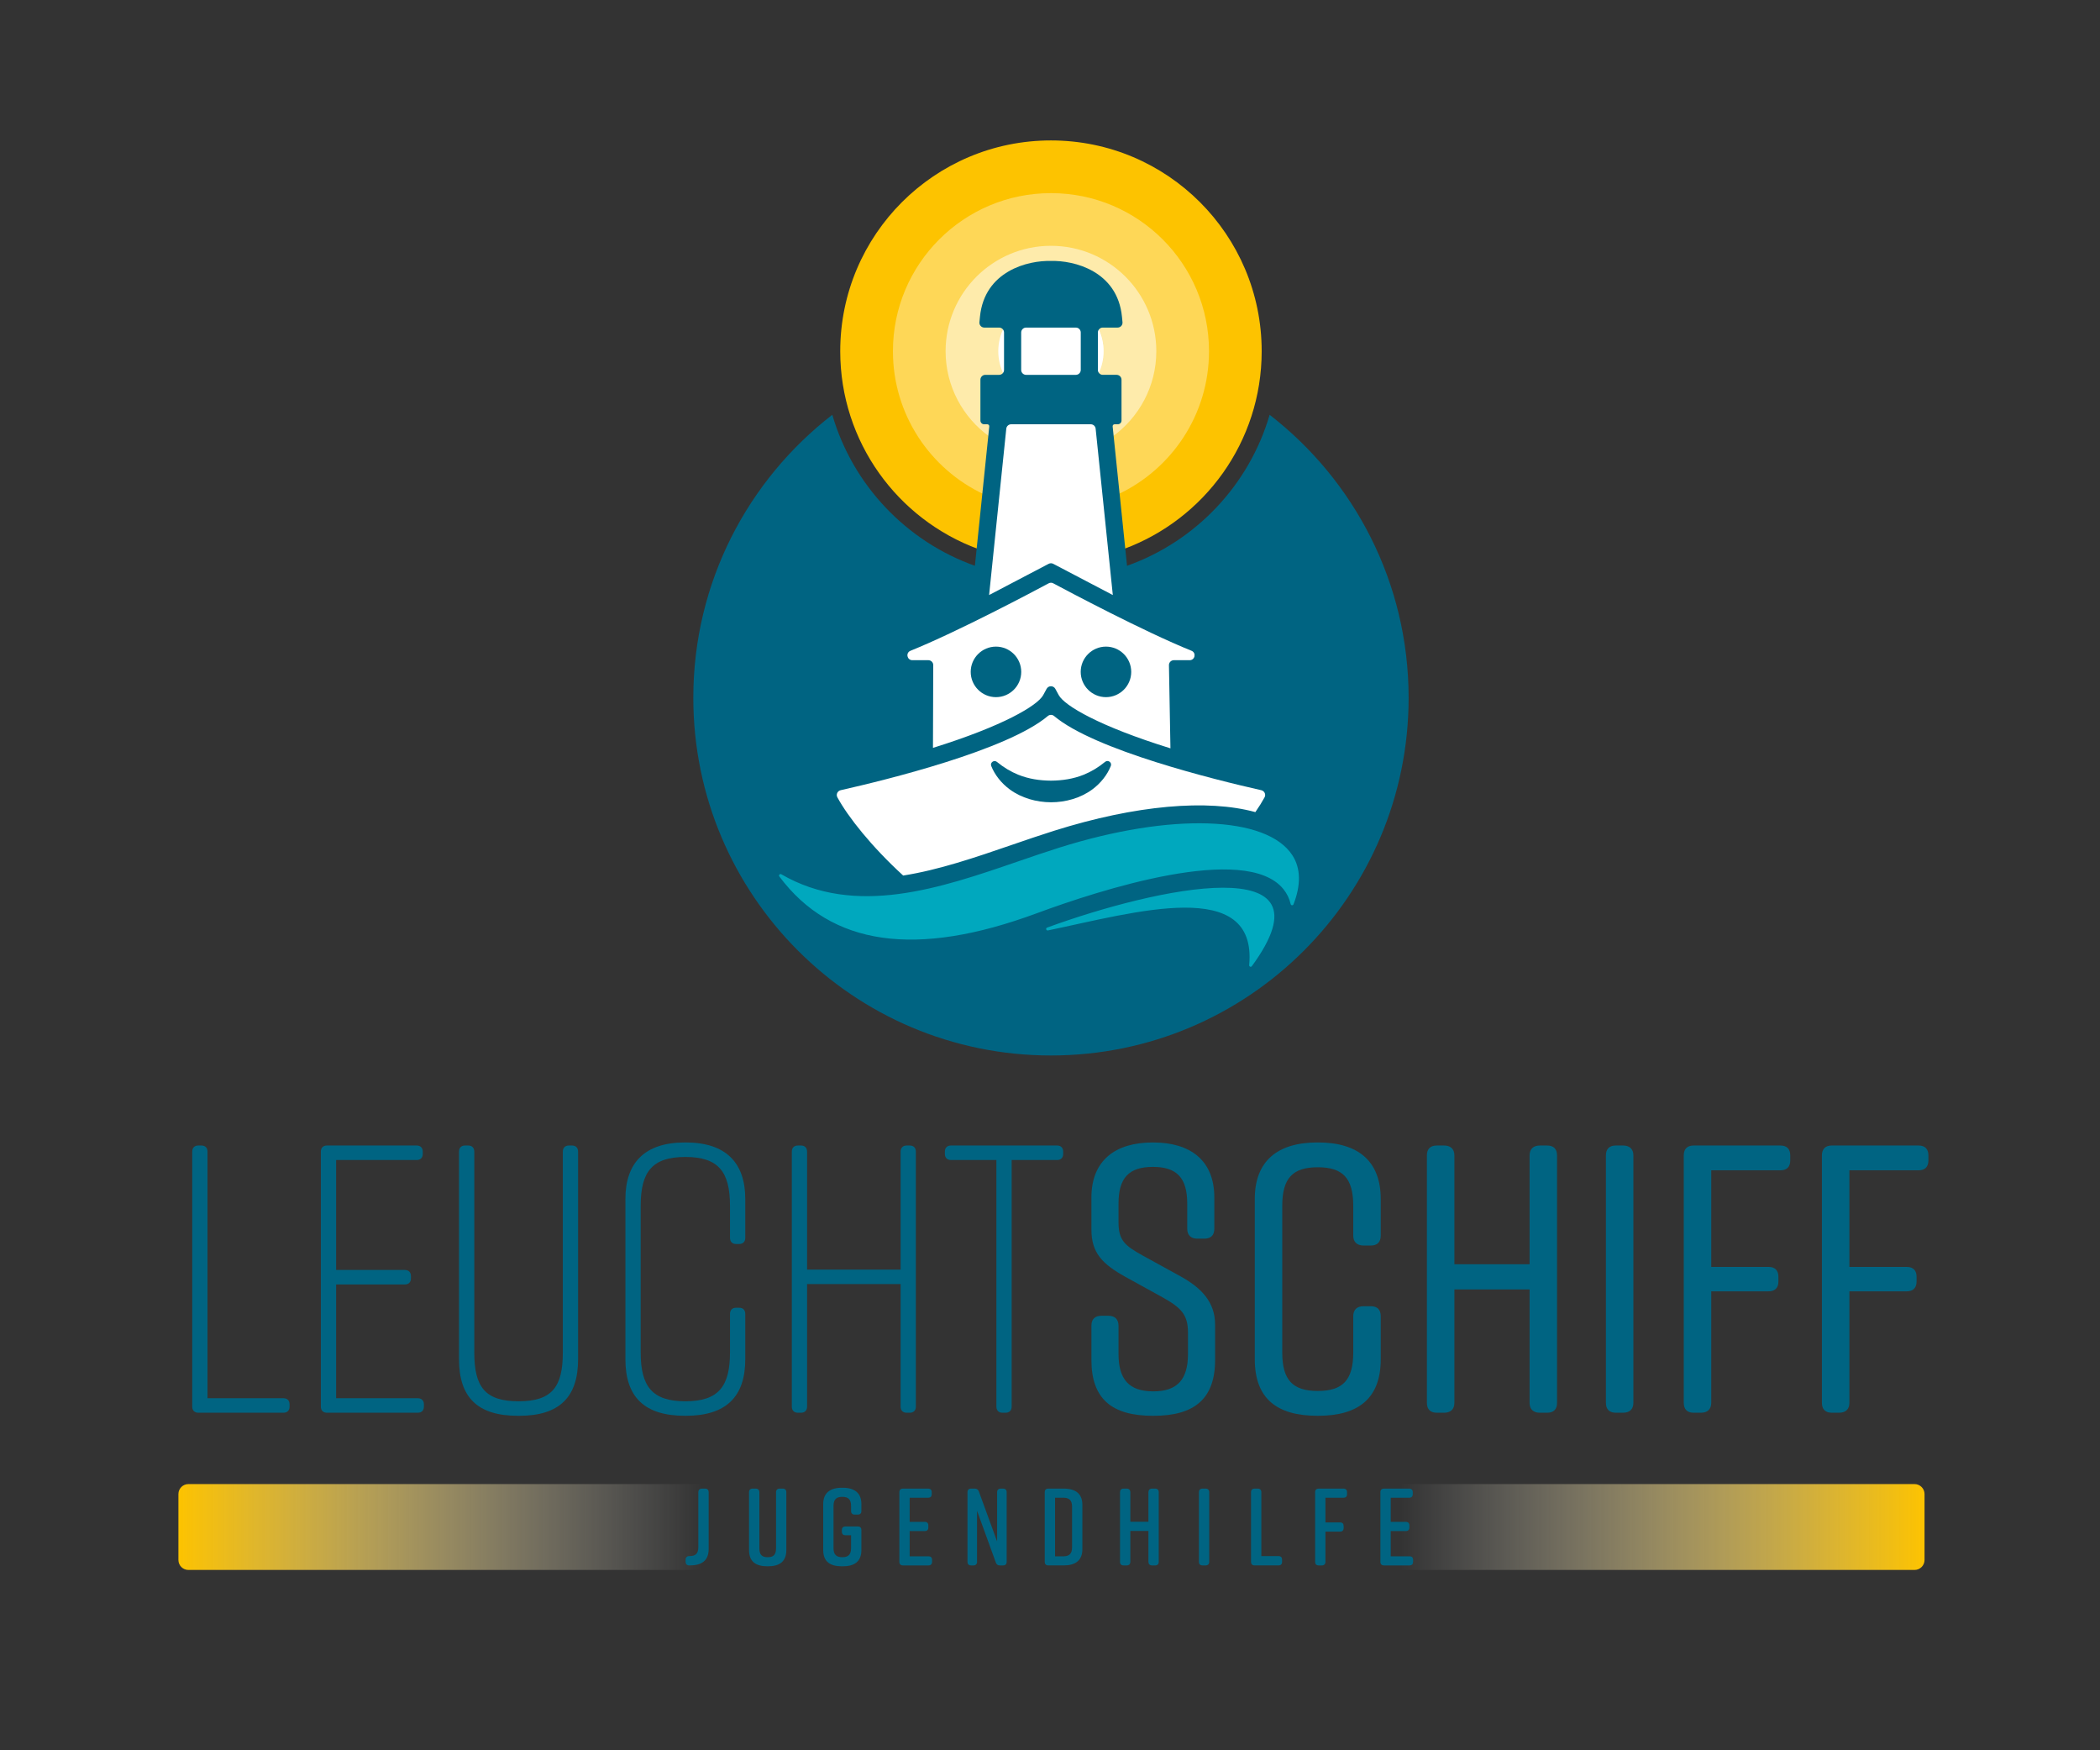
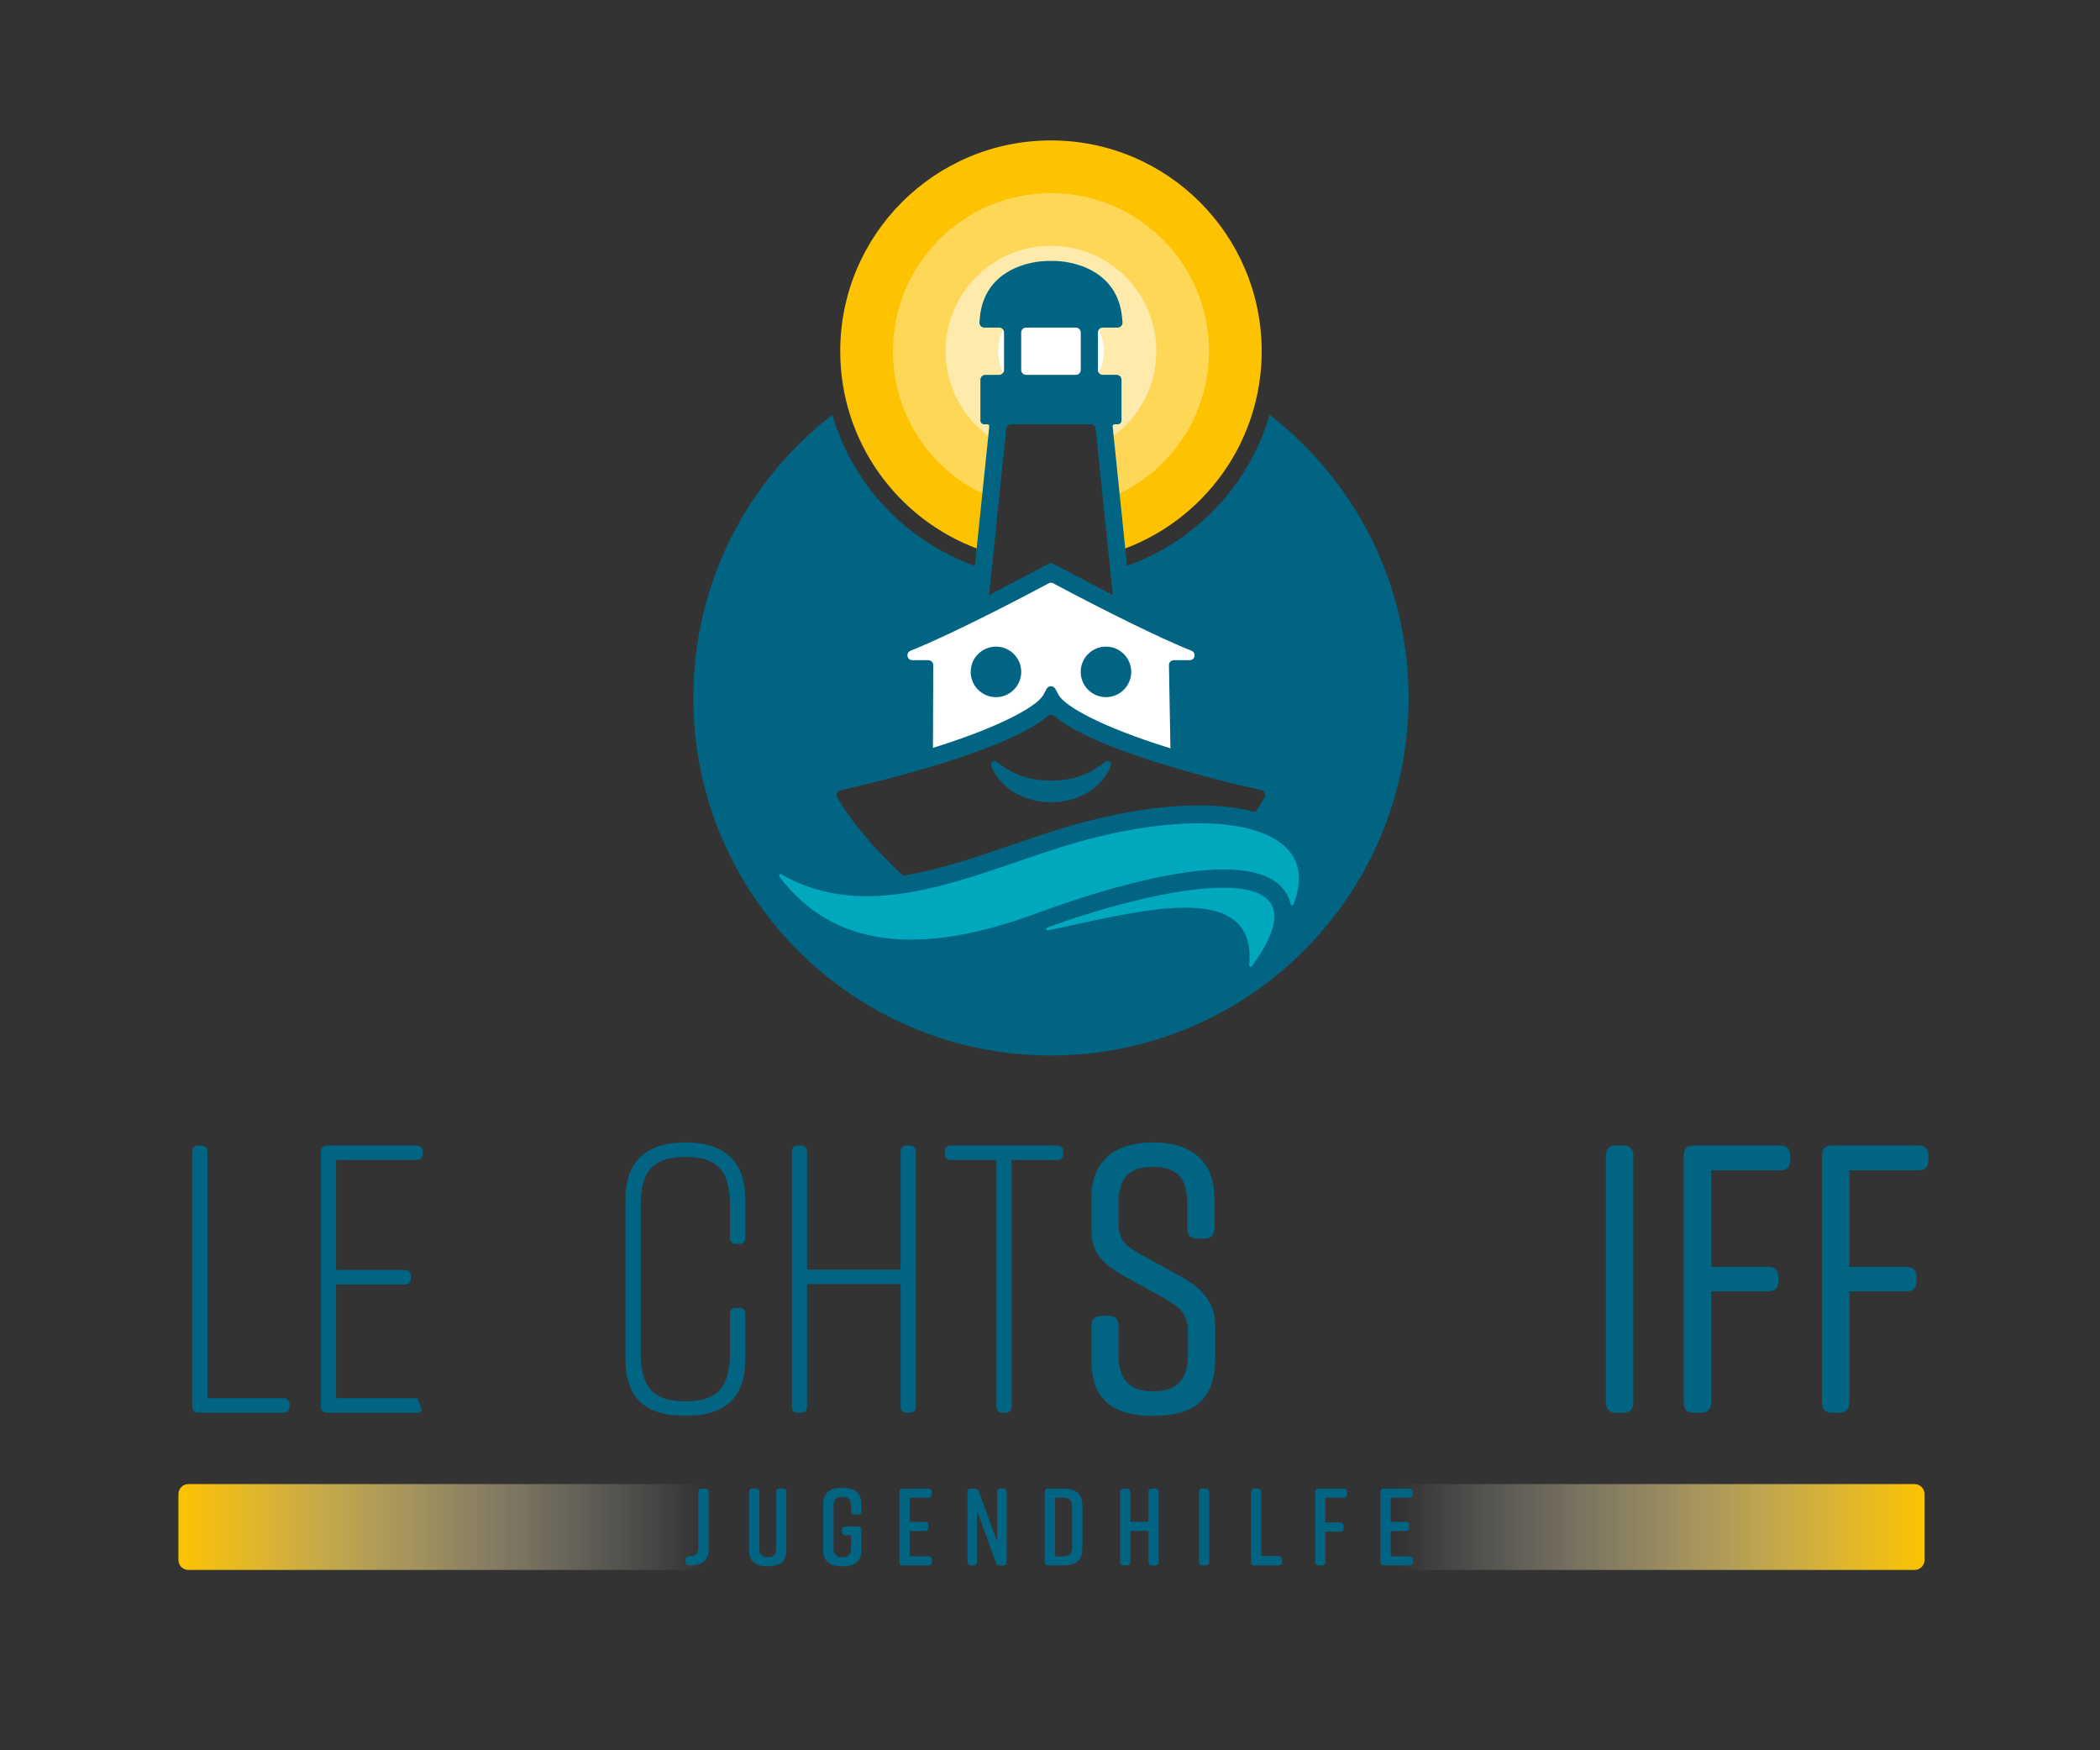
<svg xmlns="http://www.w3.org/2000/svg" version="1.1" id="Ebene_1" x="0px" y="0px" viewBox="0 0 340.157 283.465" enable-background="new 0 0 340.157 283.465" xml:space="preserve">
  <rect x="0" y="0" width="340.157" height="283.465" fill="#333333" stroke="none" />
  <g id="Logo">
    <g id="Wortmarke">
      <linearGradient id="Verlauf_1_" gradientUnits="userSpaceOnUse" x1="28.899" y1="247.305" x2="311.736" y2="247.305">
        <stop offset="0" style="stop-color:#FDC300" />
        <stop offset="0.005" style="stop-color:#FDC405;stop-opacity:0.982" />
        <stop offset="0.116" style="stop-color:#FEDD6F;stop-opacity:0.612" />
        <stop offset="0.206" style="stop-color:#FFEFBC;stop-opacity:0.314" />
        <stop offset="0.269" style="stop-color:#FFFBEC;stop-opacity:0.104" />
        <stop offset="0.3" style="stop-color:#FFFFFF;stop-opacity:0" />
        <stop offset="0.7" style="stop-color:#FFFFFF;stop-opacity:0" />
        <stop offset="0.731" style="stop-color:#FFFBEC;stop-opacity:0.104" />
        <stop offset="0.794" style="stop-color:#FFEFBC;stop-opacity:0.314" />
        <stop offset="0.884" style="stop-color:#FEDD6F;stop-opacity:0.612" />
        <stop offset="0.995" style="stop-color:#FDC405;stop-opacity:0.982" />
        <stop offset="1" style="stop-color:#FDC300" />
      </linearGradient>
      <path id="Verlauf" fill="url(#Verlauf_1_)" d="M310.115,254.26H30.519    c-0.895,0-1.62-0.726-1.62-1.62v-10.669c0-0.895,0.726-1.62,1.62-1.62    h279.596c0.895,0,1.62,0.726,1.62,1.62v10.669    C311.736,253.534,311.01,254.26,310.115,254.26z" />
      <g id="Blau_1_">
        <path fill="#006482" d="M46.904,227.437v0.37c0,0.618-0.371,0.99-0.989,0.99h-13.787     c-0.618,0-0.989-0.371-0.989-0.99v-41.298c0-0.618,0.371-0.99,0.989-0.99     h0.495c0.618,0,0.989,0.371,0.989,0.99v39.938h12.303     C46.533,226.447,46.904,226.819,46.904,227.437z" />
-         <path fill="#006482" d="M67.675,228.797H52.96c-0.618,0-0.989-0.371-0.989-0.99v-41.298     c0-0.618,0.371-0.99,0.989-0.99H67.49c0.618,0,0.989,0.371,0.989,0.99v0.37     c0,0.618-0.371,0.99-0.989,0.99H54.444v17.806h11.128     c0.618,0,0.989,0.371,0.989,0.989v0.371c0,0.618-0.371,0.989-0.989,0.989H54.444     v18.424h13.23c0.618,0,0.989,0.371,0.989,0.99v0.37     C68.664,228.426,68.293,228.797,67.675,228.797z" />
-         <path fill="#006482" d="M93.64,186.509v33.633c0,6.058-2.968,9.15-9.521,9.15h-0.247     c-6.554,0-9.521-3.03-9.521-9.15v-33.633c0-0.618,0.371-0.99,0.989-0.99     h0.495c0.618,0,0.989,0.371,0.989,0.99v32.52c0,5.564,1.731,7.914,7.172,7.914     c5.441,0,7.172-2.35,7.172-7.914v-32.52c0-0.618,0.371-0.99,0.989-0.99h0.495     C93.269,185.52,93.64,185.891,93.64,186.509z" />
+         <path fill="#006482" d="M67.675,228.797H52.96c-0.618,0-0.989-0.371-0.989-0.99v-41.298     c0-0.618,0.371-0.99,0.989-0.99H67.49c0.618,0,0.989,0.371,0.989,0.99v0.37     c0,0.618-0.371,0.99-0.989,0.99H54.444v17.806h11.128     c0.618,0,0.989,0.371,0.989,0.989v0.371c0,0.618-0.371,0.989-0.989,0.989H54.444     v18.424h13.23v0.37     C68.664,228.426,68.293,228.797,67.675,228.797z" />
        <path fill="#006482" d="M120.718,212.784v7.358c0,6.058-3.091,9.15-9.645,9.15h-0.124     c-6.554,0-9.645-3.03-9.645-9.15V194.175c0-5.812,3.091-9.15,9.645-9.15     h0.124c6.554,0,9.645,3.338,9.645,9.15v6.306c0,0.618-0.371,0.99-0.989,0.99     h-0.495c-0.618,0-0.989-0.371-0.989-0.99v-5.193     c0-5.502-1.855-7.914-7.234-7.914c-5.378,0-7.233,2.411-7.233,7.914v23.741     c0,5.502,1.855,7.914,7.233,7.914c5.379,0,7.234-2.411,7.234-7.914v-6.245     c0-0.618,0.371-0.989,0.989-0.989h0.495     C120.347,211.795,120.718,212.166,120.718,212.784z" />
        <path fill="#006482" d="M129.248,185.52h0.495c0.618,0,0.989,0.371,0.989,0.99v19.104     h15.147v-19.104c0-0.618,0.371-0.99,0.989-0.99h0.494     c0.618,0,0.989,0.371,0.989,0.99v41.298c0,0.618-0.371,0.99-0.989,0.99h-0.494     c-0.618,0-0.989-0.371-0.989-0.99v-19.846h-15.147v19.846     c0,0.618-0.371,0.99-0.989,0.99h-0.495c-0.618,0-0.989-0.371-0.989-0.99v-41.298     C128.259,185.891,128.63,185.52,129.248,185.52z" />
        <path fill="#006482" d="M172.215,186.509v0.37c0,0.618-0.371,0.99-0.99,0.99h-7.357     v39.938c0,0.618-0.371,0.99-0.989,0.99h-0.494c-0.618,0-0.989-0.371-0.989-0.99     v-39.938h-7.357c-0.618,0-0.989-0.371-0.989-0.99v-0.37     c0-0.618,0.371-0.99,0.989-0.99h17.187     C171.844,185.52,172.215,185.891,172.215,186.509z" />
        <path fill="#006482" d="M195.089,200.605h-1.175c-0.989,0-1.607-0.557-1.607-1.608v-4.08     c0-4.142-1.67-5.935-5.564-5.935c-3.895,0-5.565,1.793-5.565,5.935v3.03     c0,2.906,0.99,3.771,3.895,5.378l6.182,3.401     c3.338,1.854,5.565,4.142,5.565,7.79v5.75c0,6.306-3.401,9.026-9.954,9.026     h-0.123c-6.554,0-9.954-2.658-9.954-9.026v-5.564     c0-1.051,0.556-1.607,1.607-1.607h1.174c0.99,0,1.607,0.556,1.607,1.607v4.575     c0,4.08,1.67,6.058,5.626,6.058c3.957,0,5.626-1.978,5.626-6.058v-3.462     c0-2.906-1.113-4.018-4.081-5.688l-6.058-3.338     c-3.772-2.102-5.502-3.895-5.502-7.666v-5.194c0-6.058,3.957-8.902,9.891-8.902     h0.124c5.935,0,9.892,2.844,9.892,8.902v5.07     C196.696,200.048,196.14,200.605,195.089,200.605z" />
-         <path fill="#006482" d="M223.651,213.155v6.986c0,6.306-3.586,9.15-10.139,9.15h-0.124     c-6.553,0-10.139-2.782-10.139-9.15V194.175c0-6.059,3.586-9.15,10.139-9.15     h0.124c6.554,0,10.139,3.091,10.139,9.15v5.934     c0,1.051-0.556,1.608-1.607,1.608h-1.175c-1.05,0-1.669-0.557-1.669-1.608v-4.822     c0-4.452-1.67-6.245-5.75-6.245c-4.081,0-5.75,1.793-5.75,6.245v23.741     c0,4.451,1.669,6.244,5.75,6.244c4.08,0,5.75-1.793,5.75-6.244v-5.874     c0-1.051,0.618-1.607,1.669-1.607h1.175     C223.095,211.548,223.651,212.104,223.651,213.155z" />
-         <path fill="#006482" d="M232.737,185.52h1.174c1.051,0,1.67,0.557,1.67,1.607v17.621     h12.179v-17.621c0-1.05,0.618-1.607,1.67-1.607h1.174     c1.051,0,1.607,0.557,1.607,1.607v40.063c0,1.05-0.556,1.607-1.607,1.607     h-1.174c-1.051,0-1.67-0.557-1.67-1.607v-18.362h-12.179v18.362     c0,1.05-0.618,1.607-1.67,1.607h-1.174c-1.051,0-1.608-0.557-1.608-1.607     v-40.063C231.129,186.076,231.686,185.52,232.737,185.52z" />
        <path fill="#006482" d="M262.906,228.797h-1.174c-1.051,0-1.607-0.557-1.607-1.607v-40.063     c0-1.05,0.556-1.607,1.607-1.607h1.174c1.051,0,1.67,0.557,1.67,1.607v40.063     C264.576,228.24,263.957,228.797,262.906,228.797z" />
        <path fill="#006482" d="M272.735,227.19v-40.063c0-1.05,0.557-1.607,1.608-1.607h14.034     c1.05,0,1.607,0.557,1.607,1.607v0.804c0,1.051-0.557,1.607-1.607,1.607     h-11.19v15.642h9.274c1.051,0,1.607,0.556,1.607,1.607v0.742     c0,1.051-0.556,1.608-1.607,1.608h-9.274v18.053     c0,1.05-0.618,1.607-1.67,1.607h-1.174     C273.291,228.797,272.735,228.24,272.735,227.19z" />
        <path fill="#006482" d="M295.114,227.19v-40.063c0-1.05,0.557-1.607,1.608-1.607h14.034     c1.05,0,1.607,0.557,1.607,1.607v0.804c0,1.051-0.557,1.607-1.607,1.607     h-11.19v15.642h9.274c1.051,0,1.607,0.556,1.607,1.607v0.742     c0,1.051-0.556,1.608-1.607,1.608h-9.274v18.053     c0,1.05-0.618,1.607-1.67,1.607h-1.174     C295.671,228.797,295.114,228.24,295.114,227.19z" />
        <path fill="#006482" d="M113.116,250.54v-8.867c0-0.373,0.213-0.586,0.587-0.586h0.498     c0.391,0,0.587,0.213,0.587,0.586v9.222c0,1.884-1.173,2.63-3.057,2.63     h-0.089c-0.373,0-0.587-0.213-0.587-0.586v-0.338     c0-0.373,0.213-0.586,0.587-0.586h0.053     C112.636,252.015,113.116,251.642,113.116,250.54z" />
        <path fill="#006482" d="M127.37,241.673v9.365c0,1.866-1.102,2.63-2.985,2.63h-0.071     c-1.883,0-2.985-0.747-2.985-2.63v-9.365c0-0.373,0.196-0.586,0.587-0.586     h0.498c0.373,0,0.587,0.213,0.587,0.586v9.045c0,1.102,0.426,1.475,1.351,1.475     c0.924,0,1.351-0.373,1.351-1.475v-9.045c0-0.373,0.213-0.586,0.587-0.586h0.498     C127.174,241.087,127.37,241.3,127.37,241.673z" />
        <path fill="#006482" d="M139.527,247.804v3.235c0,1.866-1.137,2.63-3.021,2.63h-0.142     c-1.884,0-3.021-0.747-3.021-2.63v-7.464c0-1.795,1.137-2.63,3.021-2.63     h0.142c1.883,0,3.021,0.835,3.021,2.63v1.137c0,0.373-0.195,0.586-0.587,0.586     h-0.498c-0.373,0-0.587-0.213-0.587-0.586v-0.817     c0-1.102-0.497-1.475-1.422-1.475c-0.924,0-1.422,0.373-1.422,1.475v6.824     c0,1.102,0.498,1.475,1.422,1.475c0.924,0,1.422-0.373,1.422-1.475v-2.079     h-0.906c-0.373,0-0.586-0.195-0.586-0.587v-0.249     c0-0.391,0.213-0.586,0.586-0.586h1.99     C139.331,247.217,139.527,247.413,139.527,247.804z" />
        <path fill="#006482" d="M150.387,253.526h-4.123c-0.391,0-0.587-0.213-0.587-0.586v-11.267     c0-0.373,0.195-0.586,0.587-0.586h4.07c0.391,0,0.586,0.213,0.586,0.586v0.302     c0,0.391-0.195,0.587-0.586,0.587h-2.985v3.909h2.434     c0.391,0,0.587,0.214,0.587,0.587v0.319c0,0.373-0.195,0.587-0.587,0.587     h-2.434v4.087h3.039c0.391,0,0.586,0.195,0.586,0.586v0.303     C150.973,253.313,150.778,253.526,150.387,253.526z" />
        <path fill="#006482" d="M157.674,253.526h-0.373c-0.391,0-0.587-0.213-0.587-0.586v-11.267     c0-0.373,0.195-0.586,0.587-0.586h0.587c0.338,0,0.569,0.16,0.675,0.48     l2.95,8.085v-7.979c0-0.373,0.214-0.586,0.587-0.586h0.373     c0.391,0,0.587,0.213,0.587,0.586v11.267c0,0.373-0.195,0.586-0.587,0.586     h-0.515c-0.338,0-0.551-0.16-0.657-0.48l-3.039-8.37v8.264     C158.261,253.313,158.048,253.526,157.674,253.526z" />
        <path fill="#006482" d="M175.323,243.716v7.179c0,1.831-1.137,2.63-3.021,2.63h-2.488     c-0.391,0-0.587-0.213-0.587-0.586v-11.267c0-0.373,0.195-0.586,0.587-0.586     h2.488C174.186,241.087,175.323,241.886,175.323,243.716z M172.231,242.562h-1.333     v9.489h1.333c0.924,0,1.422-0.373,1.422-1.475v-6.54     C173.653,242.934,173.155,242.562,172.231,242.562z" />
        <path fill="#006482" d="M182.007,241.087h0.498c0.373,0,0.586,0.213,0.586,0.586v4.78     h2.932v-4.78c0-0.373,0.214-0.586,0.587-0.586h0.497     c0.391,0,0.586,0.213,0.586,0.586v11.267c0,0.373-0.195,0.586-0.586,0.586     h-0.497c-0.373,0-0.587-0.213-0.587-0.586v-4.994h-2.932v4.994     c0,0.373-0.213,0.586-0.586,0.586h-0.498c-0.391,0-0.586-0.213-0.586-0.586     v-11.267C181.421,241.3,181.616,241.087,182.007,241.087z" />
        <path fill="#006482" d="M195.284,253.526h-0.497c-0.391,0-0.586-0.213-0.586-0.586v-11.267     c0-0.373,0.195-0.586,0.586-0.586h0.497c0.373,0,0.587,0.213,0.587,0.586     v11.267C195.87,253.313,195.657,253.526,195.284,253.526z" />
        <path fill="#006482" d="M207.671,252.601v0.338c0,0.373-0.195,0.586-0.586,0.586h-3.857     c-0.391,0-0.586-0.213-0.586-0.586v-11.267c0-0.373,0.195-0.586,0.586-0.586     h0.498c0.373,0,0.586,0.213,0.586,0.586v10.342h2.773     C207.476,252.015,207.671,252.229,207.671,252.601z" />
        <path fill="#006482" d="M213.022,252.94v-11.267c0-0.373,0.195-0.586,0.586-0.586h3.999     c0.391,0,0.586,0.213,0.586,0.586v0.302c0,0.391-0.195,0.587-0.586,0.587h-2.915     v3.998h2.364c0.391,0,0.587,0.214,0.587,0.586v0.32     c0,0.373-0.196,0.586-0.587,0.586h-2.364v4.888     c0,0.373-0.213,0.586-0.586,0.586h-0.498     C213.217,253.526,213.022,253.313,213.022,252.94z" />
        <path fill="#006482" d="M228.306,253.526h-4.123c-0.391,0-0.586-0.213-0.586-0.586v-11.267     c0-0.373,0.195-0.586,0.586-0.586h4.07c0.391,0,0.587,0.213,0.587,0.586v0.302     c0,0.391-0.195,0.587-0.587,0.587h-2.985v3.909h2.435     c0.391,0,0.586,0.214,0.586,0.587v0.319c0,0.373-0.195,0.587-0.586,0.587     h-2.435v4.087h3.039c0.391,0,0.587,0.195,0.587,0.586v0.303     C228.893,253.313,228.698,253.526,228.306,253.526z" />
      </g>
    </g>
    <g id="Bildmarke">
      <g id="Weiß">
-         <path fill="#FFFFFF" d="M205.021,128.355c-0.129-0.283-0.377-0.485-0.682-0.554     c-7.91-1.783-27.009-6.519-33.488-11.981     c-0.171-0.144-0.39-0.223-0.617-0.223c-0.227,0-0.446,0.079-0.617,0.223     c-6.479,5.462-25.577,10.199-33.487,11.981     c-0.305,0.069-0.554,0.271-0.682,0.554c-0.127,0.279-0.116,0.593,0.03,0.862     c1.526,2.814,5.137,7.632,10.694,12.715l0.064,0.058l0.085-0.013     c5.82-0.912,11.8-2.969,17.583-4.957c2.146-0.739,4.579-1.576,6.893-2.304     c8.528-2.683,16.606-4.102,23.363-4.102c3.444,0,6.518,0.365,9.136,1.084     l0.123,0.034l0.072-0.105c0.604-0.878,1.109-1.689,1.5-2.41     C205.137,128.948,205.148,128.634,205.021,128.355z" />
        <path fill="#FFFFFF" d="M193.07,105.229c-7.661-3.09-19.987-9.637-22.38-10.918     c-0.141-0.075-0.298-0.115-0.454-0.115c-0.157,0-0.314,0.04-0.455,0.115     c-2.391,1.281-14.706,7.828-22.368,10.917c-0.512,0.206-0.664,0.692-0.589,1.082     c0.076,0.393,0.402,0.789,0.957,0.789h2.593c0.164,0,0.319,0.064,0.435,0.181     s0.18,0.271,0.179,0.436l-0.046,13.404l-0.001,0.245l0.233-0.073     c11.791-3.675,17.045-6.948,17.961-8.634l0.551-1.014     c0.111-0.204,0.316-0.326,0.548-0.326s0.437,0.122,0.548,0.326l0.551,1.014     c0.999,1.837,7.014,5.242,18.2,8.708l0.237,0.073l-0.004-0.248l-0.242-13.466     c-0.003-0.166,0.059-0.323,0.176-0.441c0.116-0.119,0.272-0.184,0.438-0.184     h2.562c0.555,0,0.881-0.396,0.957-0.789     C193.734,105.921,193.581,105.435,193.07,105.229z" />
-         <path fill="#FFFFFF" d="M180.432,96.35l-2.782-26.943     c-0.051-0.498-0.467-0.873-0.968-0.873h-12.896     c-0.5,0-0.916,0.375-0.968,0.873l-2.782,26.944l-0.034,0.327l0.293-0.148     c2.924-1.48,6.016-3.094,8.704-4.546l0.943-0.509     c0.089-0.048,0.19-0.074,0.292-0.074c0.102,0,0.202,0.026,0.292,0.074     l0.943,0.509c2.688,1.451,5.778,3.065,8.703,4.545l0.293,0.148L180.432,96.35z     " />
        <ellipse transform="matrix(0.086 -0.996 0.996 0.086 98.898 221.575)" fill="#FFFFFF" cx="170.235" cy="56.875" rx="8.676" ry="8.677" />
      </g>
      <g id="Türkis">
        <path fill="#00A8BE" d="M206.178,146.536c-0.992-1.955-3.703-2.947-8.058-2.947     c-8.025,0-20.019,3.34-28.568,6.466c-0.198,0.072-0.306,0.259-0.269,0.465     c0.037,0.207,0.205,0.352,0.409,0.352c0.031,0,0.062-0.003,0.093-0.01     c1.361-0.283,2.776-0.593,4.22-0.909c5.935-1.301,12.661-2.775,17.954-2.775     c4.124,0,6.924,0.872,8.56,2.666c1.351,1.481,1.904,3.651,1.645,6.448     c-0.011,0.119,0.026,0.232,0.105,0.318c0.081,0.089,0.197,0.14,0.317,0.14     c0.133,0,0.254-0.062,0.334-0.171C206.194,152.109,207.29,148.73,206.178,146.536z" />
        <path fill="#00A8BE" d="M209.497,138.431c-2.197-3.403-7.626-5.277-15.287-5.277     c-6.618,0-14.455,1.365-22.663,3.948c-2.27,0.714-4.693,1.548-6.83,2.283     c-7.97,2.741-16.212,5.574-24.333,5.574c-5.166,0-9.662-1.153-13.744-3.526     c-0.066-0.039-0.137-0.058-0.211-0.058c-0.158,0-0.307,0.094-0.38,0.241     c-0.072,0.144-0.057,0.308,0.04,0.438c5.114,6.834,12.333,10.299,21.458,10.299     c5.899,0,12.788-1.442,20.476-4.287c7.141-2.643,20.559-7.076,30.193-7.076     c4.638,0,7.838,1.044,9.513,3.102c0.565,0.694,0.954,1.492,1.157,2.372     c0.045,0.195,0.209,0.326,0.408,0.326c0.176,0,0.331-0.107,0.396-0.273     C210.946,143.293,210.881,140.573,209.497,138.431z" />
      </g>
      <g id="Gelb">
        <path fill="#FEEBAB" d="M160.303,70.905l0.188-1.817     c0.016-0.159-0.036-0.319-0.143-0.438c-0.107-0.119-0.261-0.187-0.421-0.187     h-0.514c-0.196,0-0.356-0.16-0.356-0.356v-6.606     c0-0.3,0.244-0.544,0.544-0.544h2.238c0.293,0,0.557-0.123,0.746-0.319     c-0.56-1.136-0.884-2.411-0.884-3.764c0-1.35,0.322-2.622,0.88-3.757     c-0.19-0.193-0.452-0.314-0.743-0.314h-2.402c-0.155,0-0.298-0.063-0.403-0.178     c-0.104-0.115-0.153-0.263-0.138-0.418l0.085-0.871     c0.681-6.967,7.178-8.826,10.91-8.825c0.115,0,0.227,0.002,0.351,0.005     c0.108-0.003,0.218-0.005,0.331-0.005c3.733,0,10.233,1.859,10.914,8.825     l0.085,0.871c0.015,0.155-0.034,0.303-0.138,0.418     c-0.104,0.115-0.247,0.178-0.403,0.178h-2.402     c-0.291,0-0.553,0.121-0.743,0.314c0.558,1.135,0.88,2.407,0.88,3.757     c0,1.353-0.323,2.627-0.884,3.764c0.19,0.195,0.453,0.319,0.746,0.319h2.238     c0.3,0,0.544,0.244,0.544,0.544v6.609c0,0.195-0.158,0.353-0.353,0.353     h-0.517c-0.16,0-0.313,0.068-0.421,0.187     c-0.107,0.119-0.159,0.278-0.143,0.438l0.188,1.817     c4.396-3.121,7.278-8.241,7.278-14.03c0-9.489-7.72-17.21-17.21-17.21     s-17.21,7.72-17.21,17.21C153.025,62.665,155.908,67.784,160.303,70.905z" />
        <path fill="#FED757" d="M159.344,80.193l0.975-9.446     c-4.323-3.096-7.151-8.149-7.151-13.872c0-9.425,7.641-17.066,17.066-17.066     c9.425,0,17.066,7.641,17.066,17.066c0,5.724-2.827,10.776-7.151,13.873     l0.975,9.446c8.765-4.11,14.852-13.015,14.852-23.318     c0-14.195-11.548-25.743-25.743-25.743c-14.195,0-25.743,11.548-25.743,25.743     C144.492,67.179,150.579,76.083,159.344,80.193z" />
        <g>
          <path fill="#FDC300" d="M158.444,88.915l0.915-8.864      c-8.699-4.089-14.723-12.927-14.723-23.175c0-14.138,11.461-25.599,25.599-25.599      c14.138,0,25.599,11.461,25.599,25.599c0,10.248-6.025,19.086-14.724,23.175      l0.915,8.864c13.04-4.801,22.341-17.333,22.341-32.039      c0-18.851-15.282-34.132-34.133-34.132c-18.851,0-34.132,15.282-34.132,34.132      C136.102,71.582,145.404,84.114,158.444,88.915z" />
        </g>
      </g>
      <g id="Blau">
        <path fill="#006482" d="M205.654,67.176c-3.318,11.388-11.992,20.505-23.096,24.455     L180.227,69.062c-0.019-0.187,0.127-0.349,0.315-0.349h0.517     c0.333,0,0.603-0.27,0.603-0.603v-6.609c0-0.438-0.355-0.794-0.794-0.794     h-2.238c-0.438,0-0.794-0.355-0.794-0.794v-6.066     c0-0.438,0.355-0.794,0.794-0.794h2.402c0.469,0,0.835-0.404,0.79-0.871     l-0.085-0.871c-0.727-7.435-7.804-9.159-11.502-9.046     c-3.701-0.114-10.775,1.611-11.502,9.046l-0.085,0.872     c-0.046,0.466,0.321,0.871,0.79,0.871h2.402c0.438,0,0.794,0.355,0.794,0.794     v6.066c0,0.438-0.355,0.794-0.794,0.794h-2.238c-0.438,0-0.794,0.355-0.794,0.794     v6.606c0,0.335,0.271,0.606,0.606,0.606h0.514c0.188,0,0.334,0.162,0.315,0.349     l-2.33,22.569c-11.104-3.951-19.778-13.067-23.096-24.455     c-13.69,10.596-22.514,27.177-22.514,45.829c0,31.995,25.938,57.933,57.933,57.933     s57.933-25.937,57.933-57.933C228.168,94.353,219.345,77.772,205.654,67.176z      M165.411,53.848c0-0.438,0.355-0.794,0.794-0.794h8.061     c0.438,0,0.794,0.355,0.794,0.794v6.066c0,0.438-0.355,0.794-0.794,0.794h-8.061     c-0.438,0-0.794-0.355-0.794-0.794V53.848z M162.998,69.425     c0.042-0.405,0.383-0.712,0.789-0.712h12.896c0.407,0,0.748,0.307,0.789,0.712     l2.782,26.943c-0.001-0-0.002-0.001-0.003-0.001     c-0.456-0.231-9.639-5.051-9.639-5.051c-0.235-0.127-0.519-0.127-0.754,0     c0,0-9.181,4.819-9.64,5.051c-0.001,0-0.001,0.001-0.002,0.001     L162.998,69.425z M147.479,105.395c7.693-3.102,20.095-9.698,22.386-10.926     c0.234-0.125,0.506-0.125,0.74-0c2.292,1.227,14.704,7.822,22.398,10.926     c0.808,0.326,0.569,1.526-0.302,1.526h-2.562c-0.444,0-0.801,0.364-0.793,0.808     l0.242,13.466c-11.484-3.557-17.16-6.9-18.096-8.622l-0.551-1.014     c-0.304-0.559-1.107-0.559-1.411,0l-0.551,1.014     c-0.93,1.71-6.533,5.018-17.857,8.548l0.046-13.404     c0.002-0.439-0.354-0.796-0.793-0.796h-2.593     C146.91,106.921,146.671,105.721,147.479,105.395z M136.171,127.976     c7.427-1.674,26.998-6.483,33.563-12.019c0.287-0.242,0.715-0.242,1.002,0     c6.566,5.536,26.137,10.345,33.564,12.019c0.517,0.117,0.786,0.69,0.534,1.155     c-0.391,0.72-0.894,1.527-1.49,2.394c-7.725-2.123-19.31-1.163-32.6,3.019     c-2.278,0.717-4.626,1.524-6.897,2.305c-5.847,2.011-11.773,4.043-17.552,4.949     c-5.087-4.653-8.93-9.482-10.657-12.668     C135.384,128.665,135.654,128.092,136.171,127.976z M202.775,156.474     c-0.143,0.195-0.456,0.076-0.433-0.165c1.332-14.406-18.514-8.547-32.594-5.622     c-0.293,0.061-0.415-0.36-0.134-0.463     C187.279,143.765,216.753,137.386,202.775,156.474z M209.524,146.451     c-0.087,0.225-0.408,0.207-0.462-0.028c-0.21-0.91-0.608-1.725-1.193-2.445     c-6.122-7.523-29.948,0.234-39.907,3.919     c-19.566,7.24-33.306,5.304-41.728-5.951c-0.157-0.209,0.092-0.489,0.318-0.358     c12.007,6.979,25.807,2.236,38.225-2.034c2.253-0.775,4.584-1.576,6.825-2.281     c18.074-5.688,33.596-5.173,37.745,1.255     C210.702,140.626,210.741,143.324,209.524,146.451z" />
        <g>
          <path fill="#006482" d="M161.327,104.722c-2.256,0-4.092,1.836-4.092,4.092      c0,2.256,1.836,4.092,4.092,4.092s4.092-1.836,4.092-4.092      C165.419,106.557,163.583,104.722,161.327,104.722z" />
          <path fill="#006482" d="M179.143,104.722c-2.256,0-4.091,1.836-4.091,4.092      c0,2.256,1.835,4.092,4.091,4.092s4.092-1.836,4.092-4.092      C183.235,106.557,181.399,104.722,179.143,104.722z" />
          <path fill="#006482" d="M160.56,124.06c-0.226-0.562,0.457-1.051,0.925-0.666      c1.103,0.908,2.256,1.591,3.441,2.072c1.7,0.686,3.47,0.951,5.317,0.964      c1.846-0.016,3.614-0.282,5.313-0.967c1.187-0.483,2.342-1.168,3.45-2.079      c0.467-0.384,1.149,0.104,0.925,0.666c-0.586,1.471-1.65,2.799-2.984,3.789      c-1.922,1.427-4.379,2.096-6.705,2.092c-2.326-0.003-4.78-0.67-6.702-2.097      C162.211,126.847,161.149,125.525,160.56,124.06z" />
        </g>
      </g>
    </g>
  </g>
</svg>